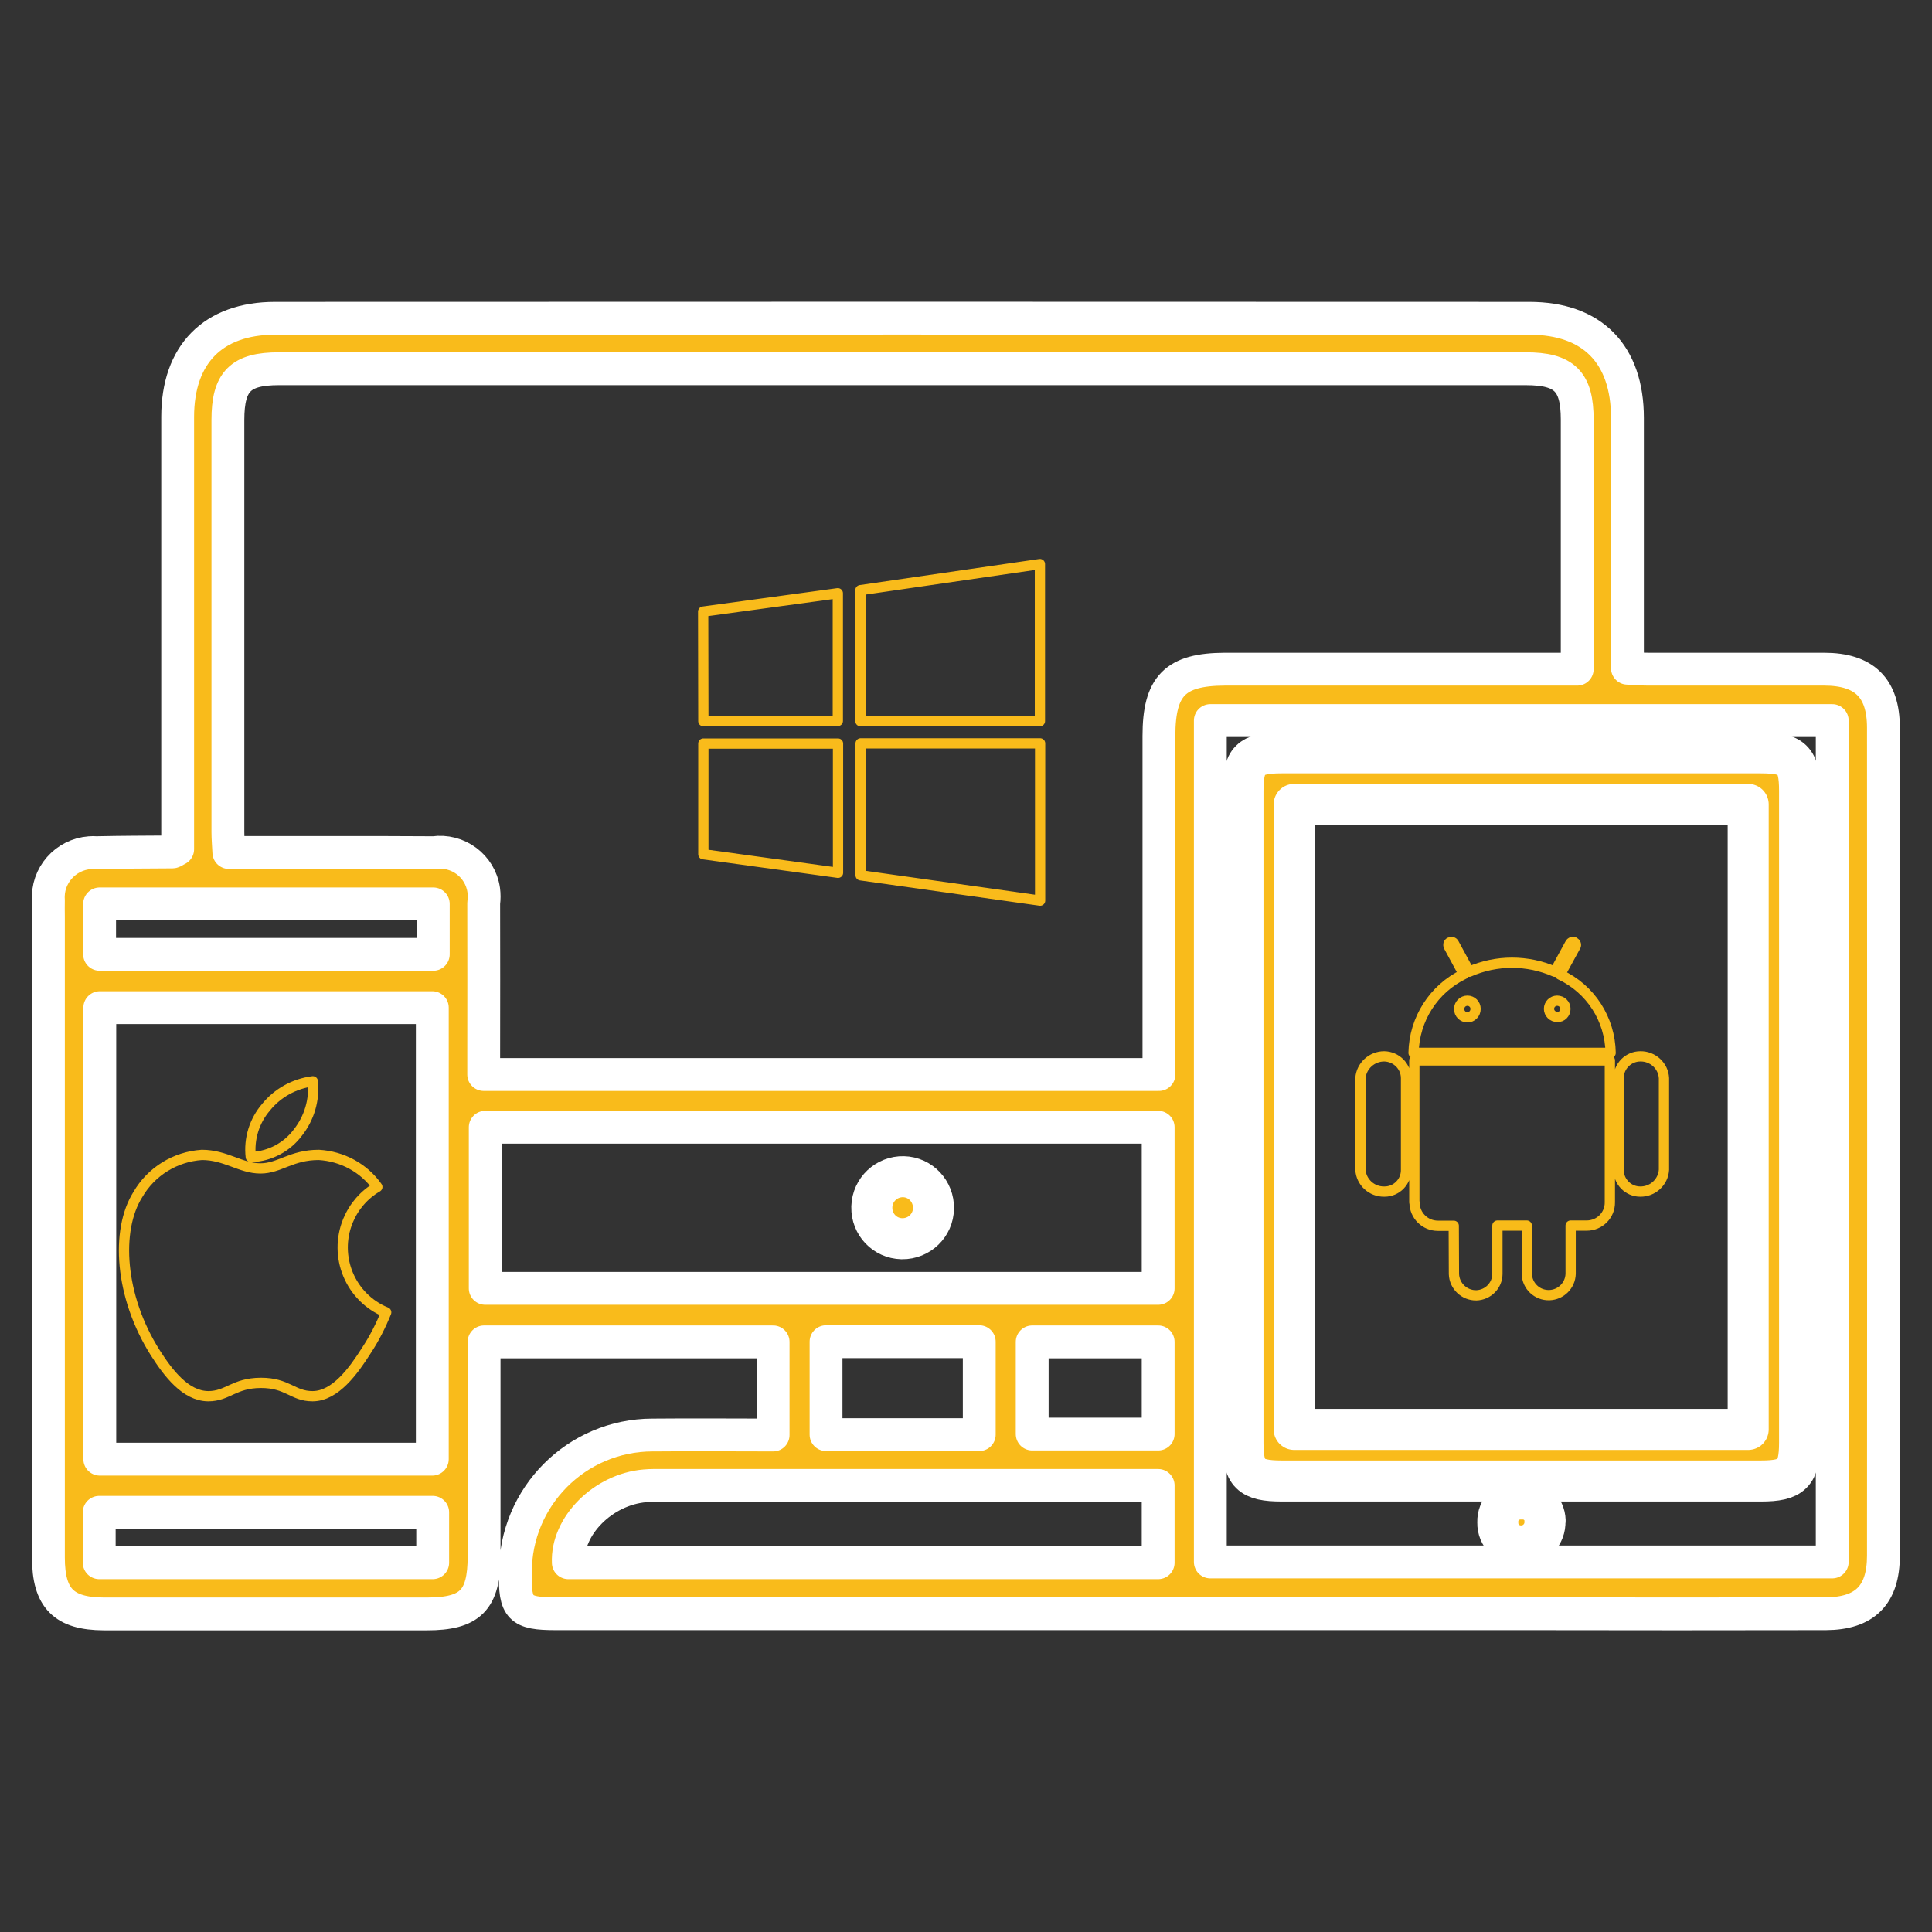
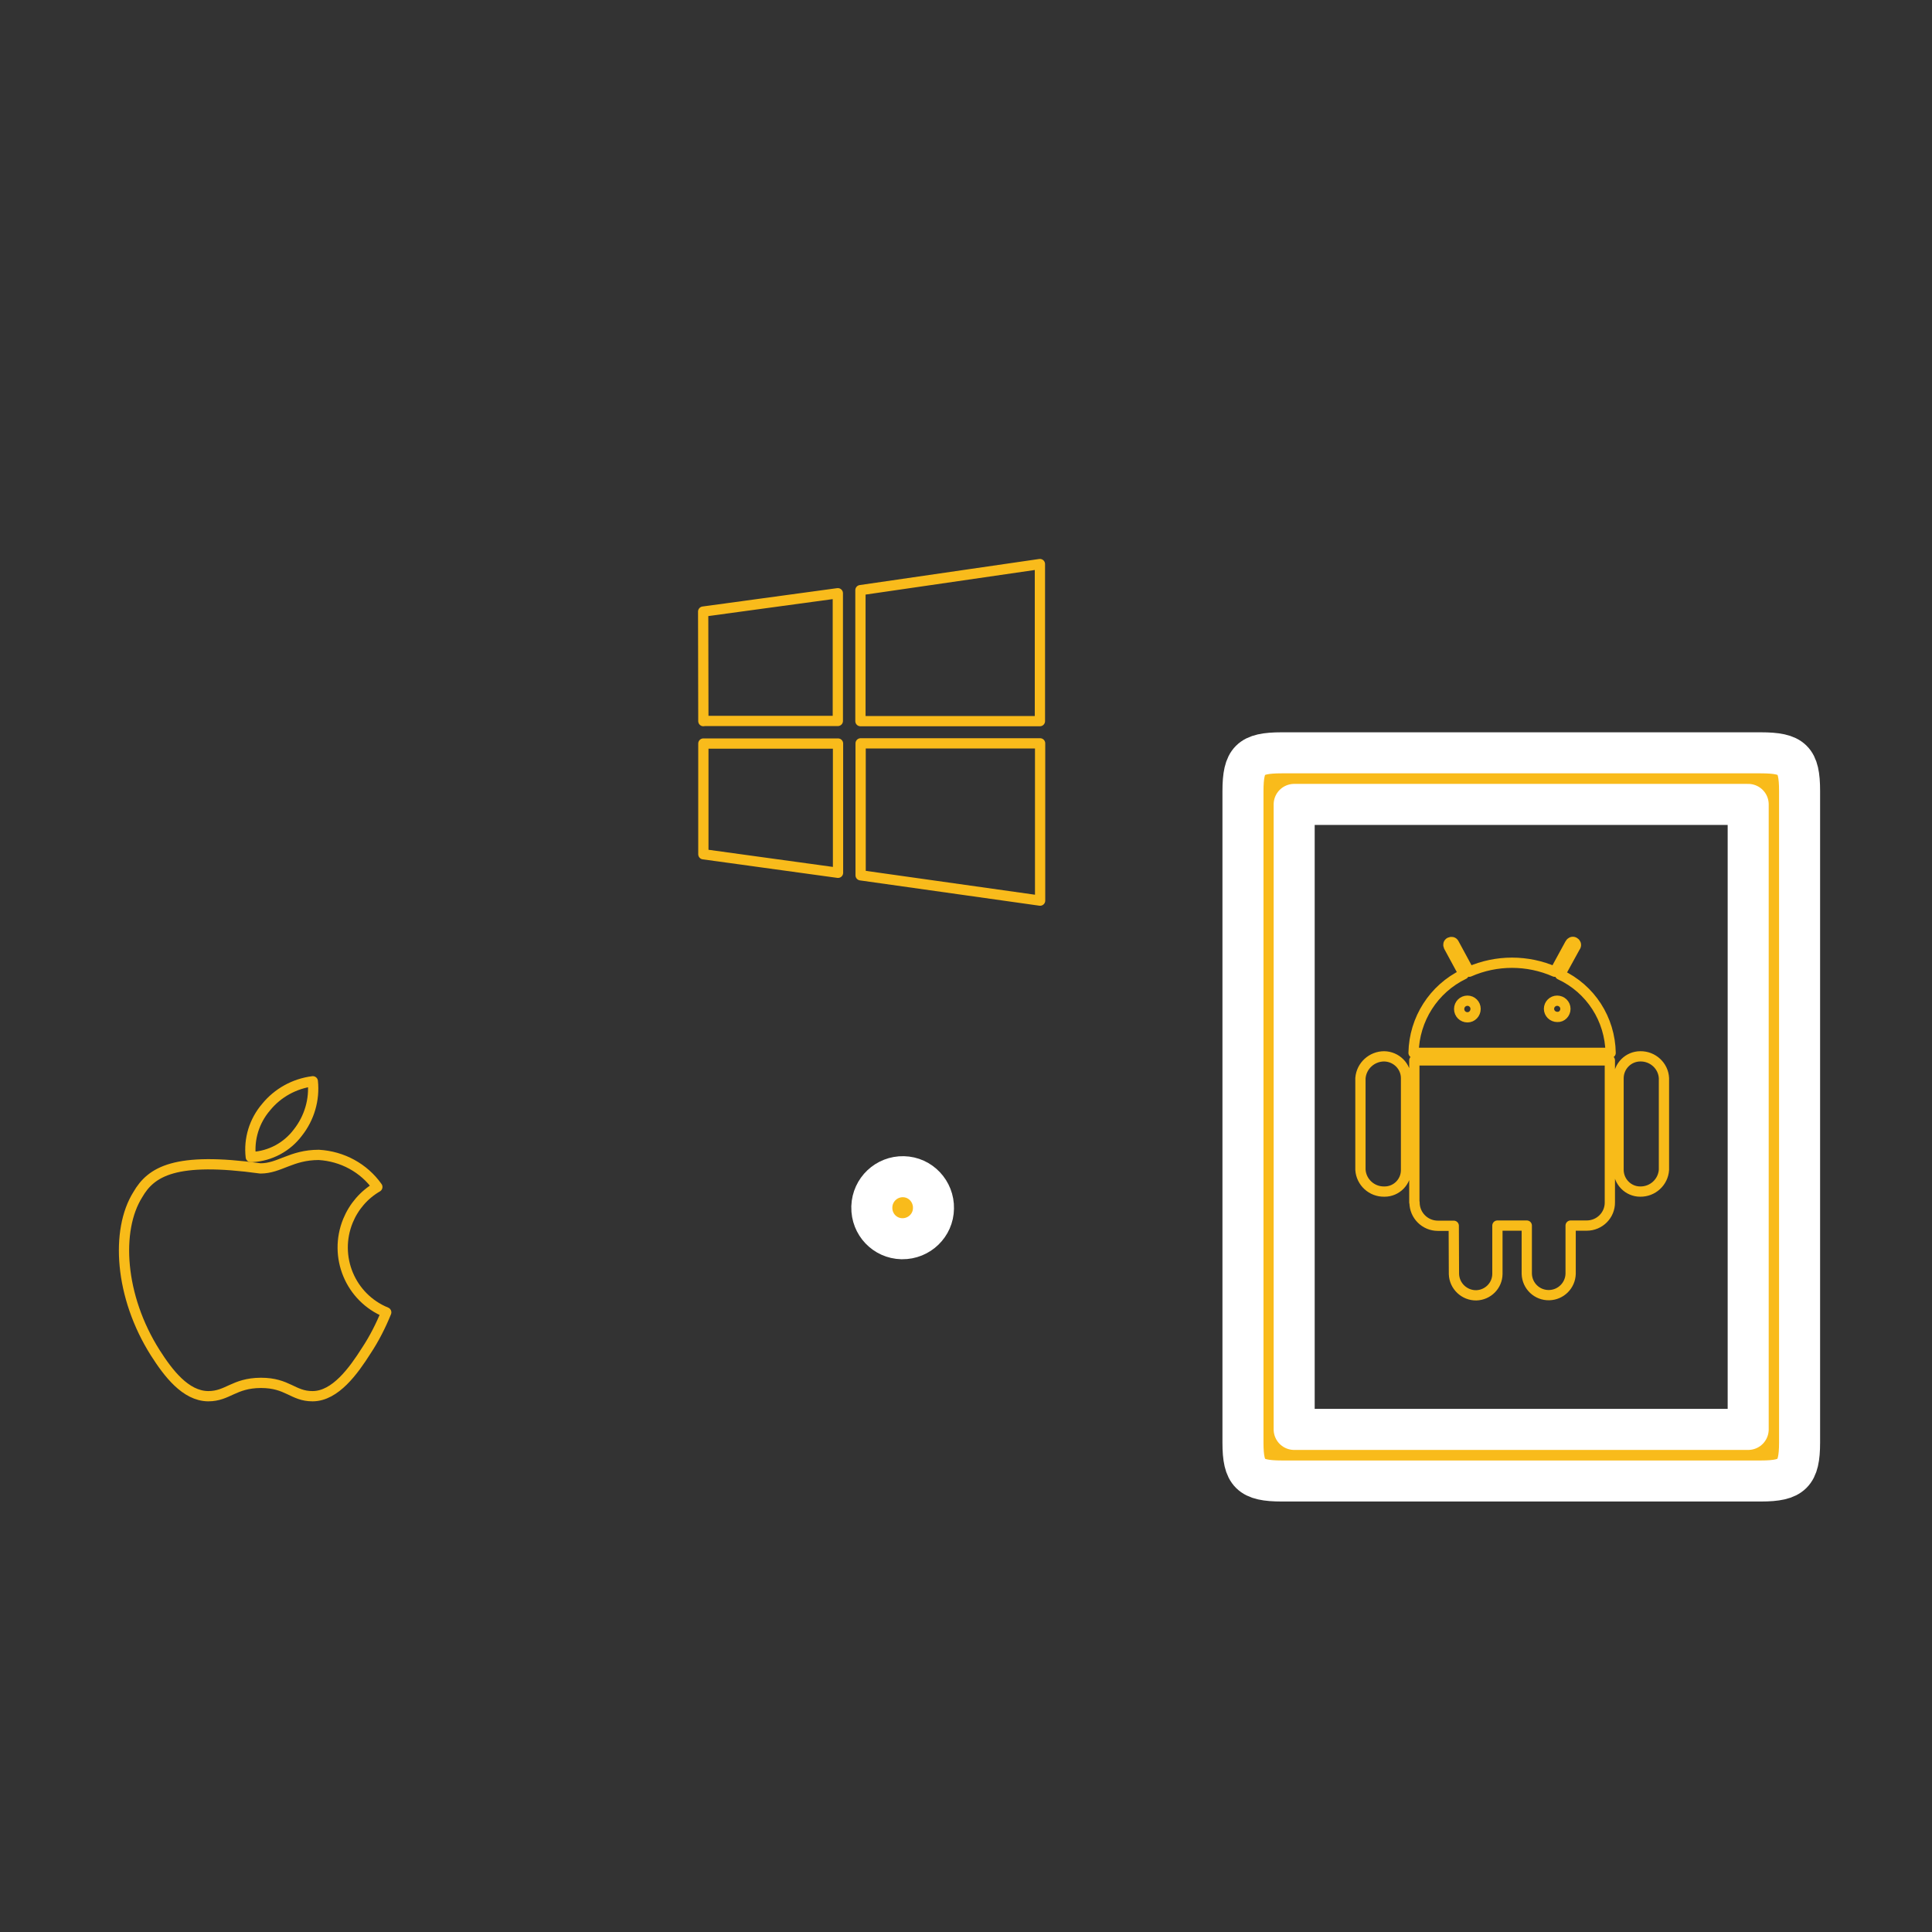
<svg xmlns="http://www.w3.org/2000/svg" width="100" height="100" version="1.1" id="Layer_1" x="0px" y="0px" viewBox="0 0 100 100" style="enable-background:new 0 0 100 100;" xml:space="preserve">
  <rect x="0" y="0" width="100" height="100" fill="#333333" stroke="none" />
  <style type="text/css">
	.st0{fill:#F8BA19;stroke:#FFFFFF;stroke-width:2.006;stroke-miterlimit:10;}
	.st1{fill:#F8BA19;stroke:#FFFFFF;stroke-width:2.5;stroke-miterlimit:10;}
	.st2{fill:#F8BA19;stroke:#FFFFFF;stroke-width:2.7;stroke-miterlimit:10;}
	.st3{fill:#F9BB1B;stroke:#FFFFFF;stroke-width:1.7;stroke-linecap:round;stroke-linejoin:round;}
	.st4{fill:#F9BB1B;stroke:#FFFFFF;stroke-width:2.124;stroke-linecap:round;stroke-linejoin:round;}
	.st5{fill:none;stroke:#F8BB19;stroke-width:0.531;stroke-linecap:round;stroke-linejoin:round;}
	.st6{fill:none;stroke:#F9BB1B;stroke-width:0.531;stroke-linecap:round;stroke-linejoin:round;}
</style>
  <g id="Group_20364" transform="translate(-29 -141)">
    <g id="Group_20363" transform="translate(6414.156 6790.966)">
-       <path id="Path_32887" class="st3" d="M-6375.96-6606.01v-1.14c0-7.08,0-14.16,0-21.24c0-3.23,1.83-5.1,5.04-5.1    c21.64-0.01,43.28-0.01,64.92,0c3.27,0,5.08,1.86,5.08,5.16c0,3.95,0,7.89,0,11.84v1.11c0.41,0.02,0.74,0.05,1.07,0.05    c3.04,0,6.07,0,9.11,0c2.08,0,3.07,0.97,3.07,3.03c0.01,14.28,0.01,28.56,0,42.85c0,2.04-0.96,3-2.98,3.01    c-5.14,0.01-10.27,0.01-15.4,0h-50.35c-1.85,0-2.12-0.28-2.08-2.13c-0.01-3.92,3.16-7.11,7.09-7.12c0.04,0,0.07,0,0.11,0    c2.03-0.02,4.06,0,6.14,0v-4.82h-14.96v4.89c0,2.07,0,4.13,0,6.2c0,2.28-0.71,2.99-2.96,2.99c-5.01,0-10.02,0-15.03,0    c-0.56,0-1.13,0-1.69,0c-2.08-0.01-2.87-0.81-2.87-2.92c0-1.88,0-3.76,0-5.64c0-9.18,0-18.35,0-27.53c0-0.28-0.01-0.56,0-0.85    c-0.09-1.27,0.88-2.37,2.15-2.46c0.11-0.01,0.22-0.01,0.33,0c1.31-0.03,2.63-0.03,3.94-0.04    C-6376.17-6605.88-6376.12-6605.93-6375.96-6606.01 M-6303.52-6615.33c0-4.41,0-8.66,0-12.92c0-1.98-0.66-2.63-2.66-2.63    c-21.51,0-43.02,0-64.54,0c-1.99,0-2.64,0.65-2.64,2.65c0,7.11,0,14.22,0,21.33c0,0.33,0.03,0.66,0.05,1.06h1.11    c3.16,0,6.33-0.01,9.49,0.01c1.25-0.18,2.41,0.68,2.59,1.93c0.03,0.23,0.03,0.45,0,0.68c0.01,2.63,0,5.26,0,7.89v0.98h34.95v-1.17    c0-5.45,0-10.9,0-16.35c0-2.6,0.84-3.45,3.41-3.46L-6303.52-6615.33 M-6362.78-6597.81h-17.21v23.37h17.21L-6362.78-6597.81z     M-6322.51-6569.12h32.19v-43.55h-32.19V-6569.12z M-6325.21-6591.62h-34.83v8.34h34.83V-6591.62z M-6325.21-6573.08h-25.62    c-0.31,0-0.63-0.01-0.94,0.02c-2.17,0.18-4.06,2.08-3.97,3.98h30.53L-6325.21-6573.08z M-6380.02-6569.08h17.26v-2.61h-17.26    V-6569.08z M-6362.73-6603.18H-6380v2.61h17.27L-6362.73-6603.18z M-6334.47-6580.52h-7.93v4.81h7.93L-6334.47-6580.52z     M-6325.21-6580.51h-6.52v4.77h6.52V-6580.51z" />
      <path id="Path_32892" class="st4" d="M-6320.82-6592.19c0-5.61,0-11.21,0-16.82c0-1.62,0.37-1.99,2-1.99c8.27,0,16.53,0,24.8,0    c1.64,0,2.01,0.36,2.01,1.97c0,11.24,0,22.49,0,33.73c0,1.61-0.39,1.99-2,1.99c-8.27,0-16.53,0-24.8,0    c-1.63,0-2.01-0.38-2.01-1.98C-6320.82-6580.92-6320.82-6586.56-6320.82-6592.19 M-6318.17-6575.98h23.5v-32.35h-23.5V-6575.98z" />
-       <path id="Path_32893" class="st4" d="M-6305.19-6571.23c0.03,0.68-0.5,1.25-1.17,1.28c-0.03,0-0.07,0-0.1,0    c-0.65-0.01-1.18-0.54-1.17-1.2c0-0.01,0-0.02,0-0.03c-0.02-0.65,0.49-1.18,1.14-1.2c0.05,0,0.09,0,0.14,0    c0.63-0.01,1.15,0.49,1.17,1.12C-6305.19-6571.25-6305.19-6571.24-6305.19-6571.23" />
      <path id="Path_32894" class="st4" d="M-6338.48-6585.85c-0.88-0.02-1.57-0.75-1.55-1.63c0-0.01,0-0.02,0-0.03    c0.03-0.88,0.76-1.57,1.64-1.55c0.88,0.02,1.57,0.76,1.55,1.64c-0.01,0.88-0.74,1.58-1.62,1.57    C-6338.47-6585.85-6338.48-6585.85-6338.48-6585.85" />
      <g id="Icon_ionic-logo-apple" transform="translate(-6382.735 -6586.619)">
-         <path id="Path_32895" class="st5" d="M14.08-3.57c-1.43,0-2.03,0.7-3.02,0.7c-1.02,0-1.8-0.7-3.03-0.7     C6.65-3.48,5.4-2.71,4.71-1.51C3.56,0.32,3.76,3.75,5.62,6.68c0.67,1.05,1.56,2.22,2.72,2.24h0.02c1.01,0,1.32-0.68,2.71-0.69     h0.02c1.38,0,1.65,0.69,2.66,0.69h0.02c1.17-0.01,2.11-1.32,2.77-2.36c0.41-0.62,0.75-1.29,1.03-1.98     c-1.86-0.76-2.74-2.88-1.98-4.74c0.3-0.73,0.83-1.35,1.52-1.75C16.41-2.9,15.29-3.5,14.08-3.57L14.08-3.57z" />
+         <path id="Path_32895" class="st5" d="M14.08-3.57c-1.43,0-2.03,0.7-3.02,0.7C6.65-3.48,5.4-2.71,4.71-1.51C3.56,0.32,3.76,3.75,5.62,6.68c0.67,1.05,1.56,2.22,2.72,2.24h0.02c1.01,0,1.32-0.68,2.71-0.69     h0.02c1.38,0,1.65,0.69,2.66,0.69h0.02c1.17-0.01,2.11-1.32,2.77-2.36c0.41-0.62,0.75-1.29,1.03-1.98     c-1.86-0.76-2.74-2.88-1.98-4.74c0.3-0.73,0.83-1.35,1.52-1.75C16.41-2.9,15.29-3.5,14.08-3.57L14.08-3.57z" />
        <path id="Path_32896" class="st5" d="M13.77-7.38c-0.95,0.12-1.82,0.6-2.42,1.34c-0.61,0.71-0.9,1.65-0.79,2.58h0.07     c0.94-0.05,1.81-0.52,2.37-1.27C13.59-5.48,13.87-6.43,13.77-7.38z" />
      </g>
      <path id="Icon_awesome-android" class="st5" d="M-6312.38-6594.16v4.74c0.01,0.62-0.49,1.13-1.11,1.13c-0.01,0-0.01,0-0.02,0    c-0.65,0.01-1.19-0.49-1.23-1.13v-4.74c0.05-0.64,0.59-1.13,1.23-1.13C-6312.89-6595.28-6312.38-6594.78-6312.38-6594.16z     M-6311.94-6587.73c0,0.67,0.54,1.21,1.21,1.21c0,0,0,0,0.01,0h0.81l0.01,2.5c0.02,0.62,0.54,1.11,1.16,1.1    c0.6-0.02,1.08-0.5,1.09-1.1v-2.51h1.52v2.5c0.02,0.63,0.54,1.12,1.17,1.1c0.6-0.02,1.08-0.5,1.1-1.1v-2.5h0.83    c0.67,0,1.21-0.54,1.2-1.21c0,0,0,0,0,0v-7.34h-10.12V-6587.73z M-6301.79-6595.47h-10.2c0.03-1.74,1.04-3.32,2.6-4.07l-0.78-1.44    c-0.04-0.08-0.02-0.17,0.06-0.21s0.17-0.02,0.21,0.06l0.79,1.46c1.41-0.62,3.02-0.62,4.43,0l0.79-1.45    c0.04-0.08,0.13-0.12,0.21-0.08s0.12,0.13,0.08,0.21c0,0.01-0.01,0.02-0.02,0.03l-0.79,1.44    C-6302.82-6598.78-6301.82-6597.21-6301.79-6595.47L-6301.79-6595.47z M-6308.78-6597.75c0-0.23-0.19-0.42-0.42-0.42l0,0    c-0.24,0-0.43,0.19-0.43,0.43s0.19,0.43,0.43,0.43C-6308.97-6597.31-6308.78-6597.5-6308.78-6597.75    C-6308.78-6597.74-6308.78-6597.74-6308.78-6597.75z M-6304.13-6597.75c0-0.23-0.19-0.42-0.43-0.42c-0.23,0-0.42,0.19-0.42,0.42    c0,0.23,0.19,0.42,0.43,0.42c0,0,0,0,0.01,0C-6304.32-6597.32-6304.13-6597.51-6304.13-6597.75L-6304.13-6597.75z     M-6300.25-6595.29c-0.62,0-1.12,0.5-1.13,1.12c0,0,0,0,0,0.01v4.74c0,0.62,0.5,1.13,1.12,1.13c0,0,0,0,0,0    c0.65,0.01,1.19-0.49,1.23-1.13v-4.74C-6299.06-6594.8-6299.61-6595.3-6300.25-6595.29z" />
      <path id="Icon_metro-windows" class="st6" d="M-6348.75-6612.64l-0.01-5.67l6.97-0.95v6.61H-6348.75z M-6340.62-6619.42l9.29-1.35    v8.13h-9.29V-6619.42z M-6331.32-6611.48v8.13l-9.29-1.31v-6.83H-6331.32z M-6341.78-6604.79l-6.97-0.96v-5.73h6.97V-6604.79z" />
    </g>
  </g>
</svg>